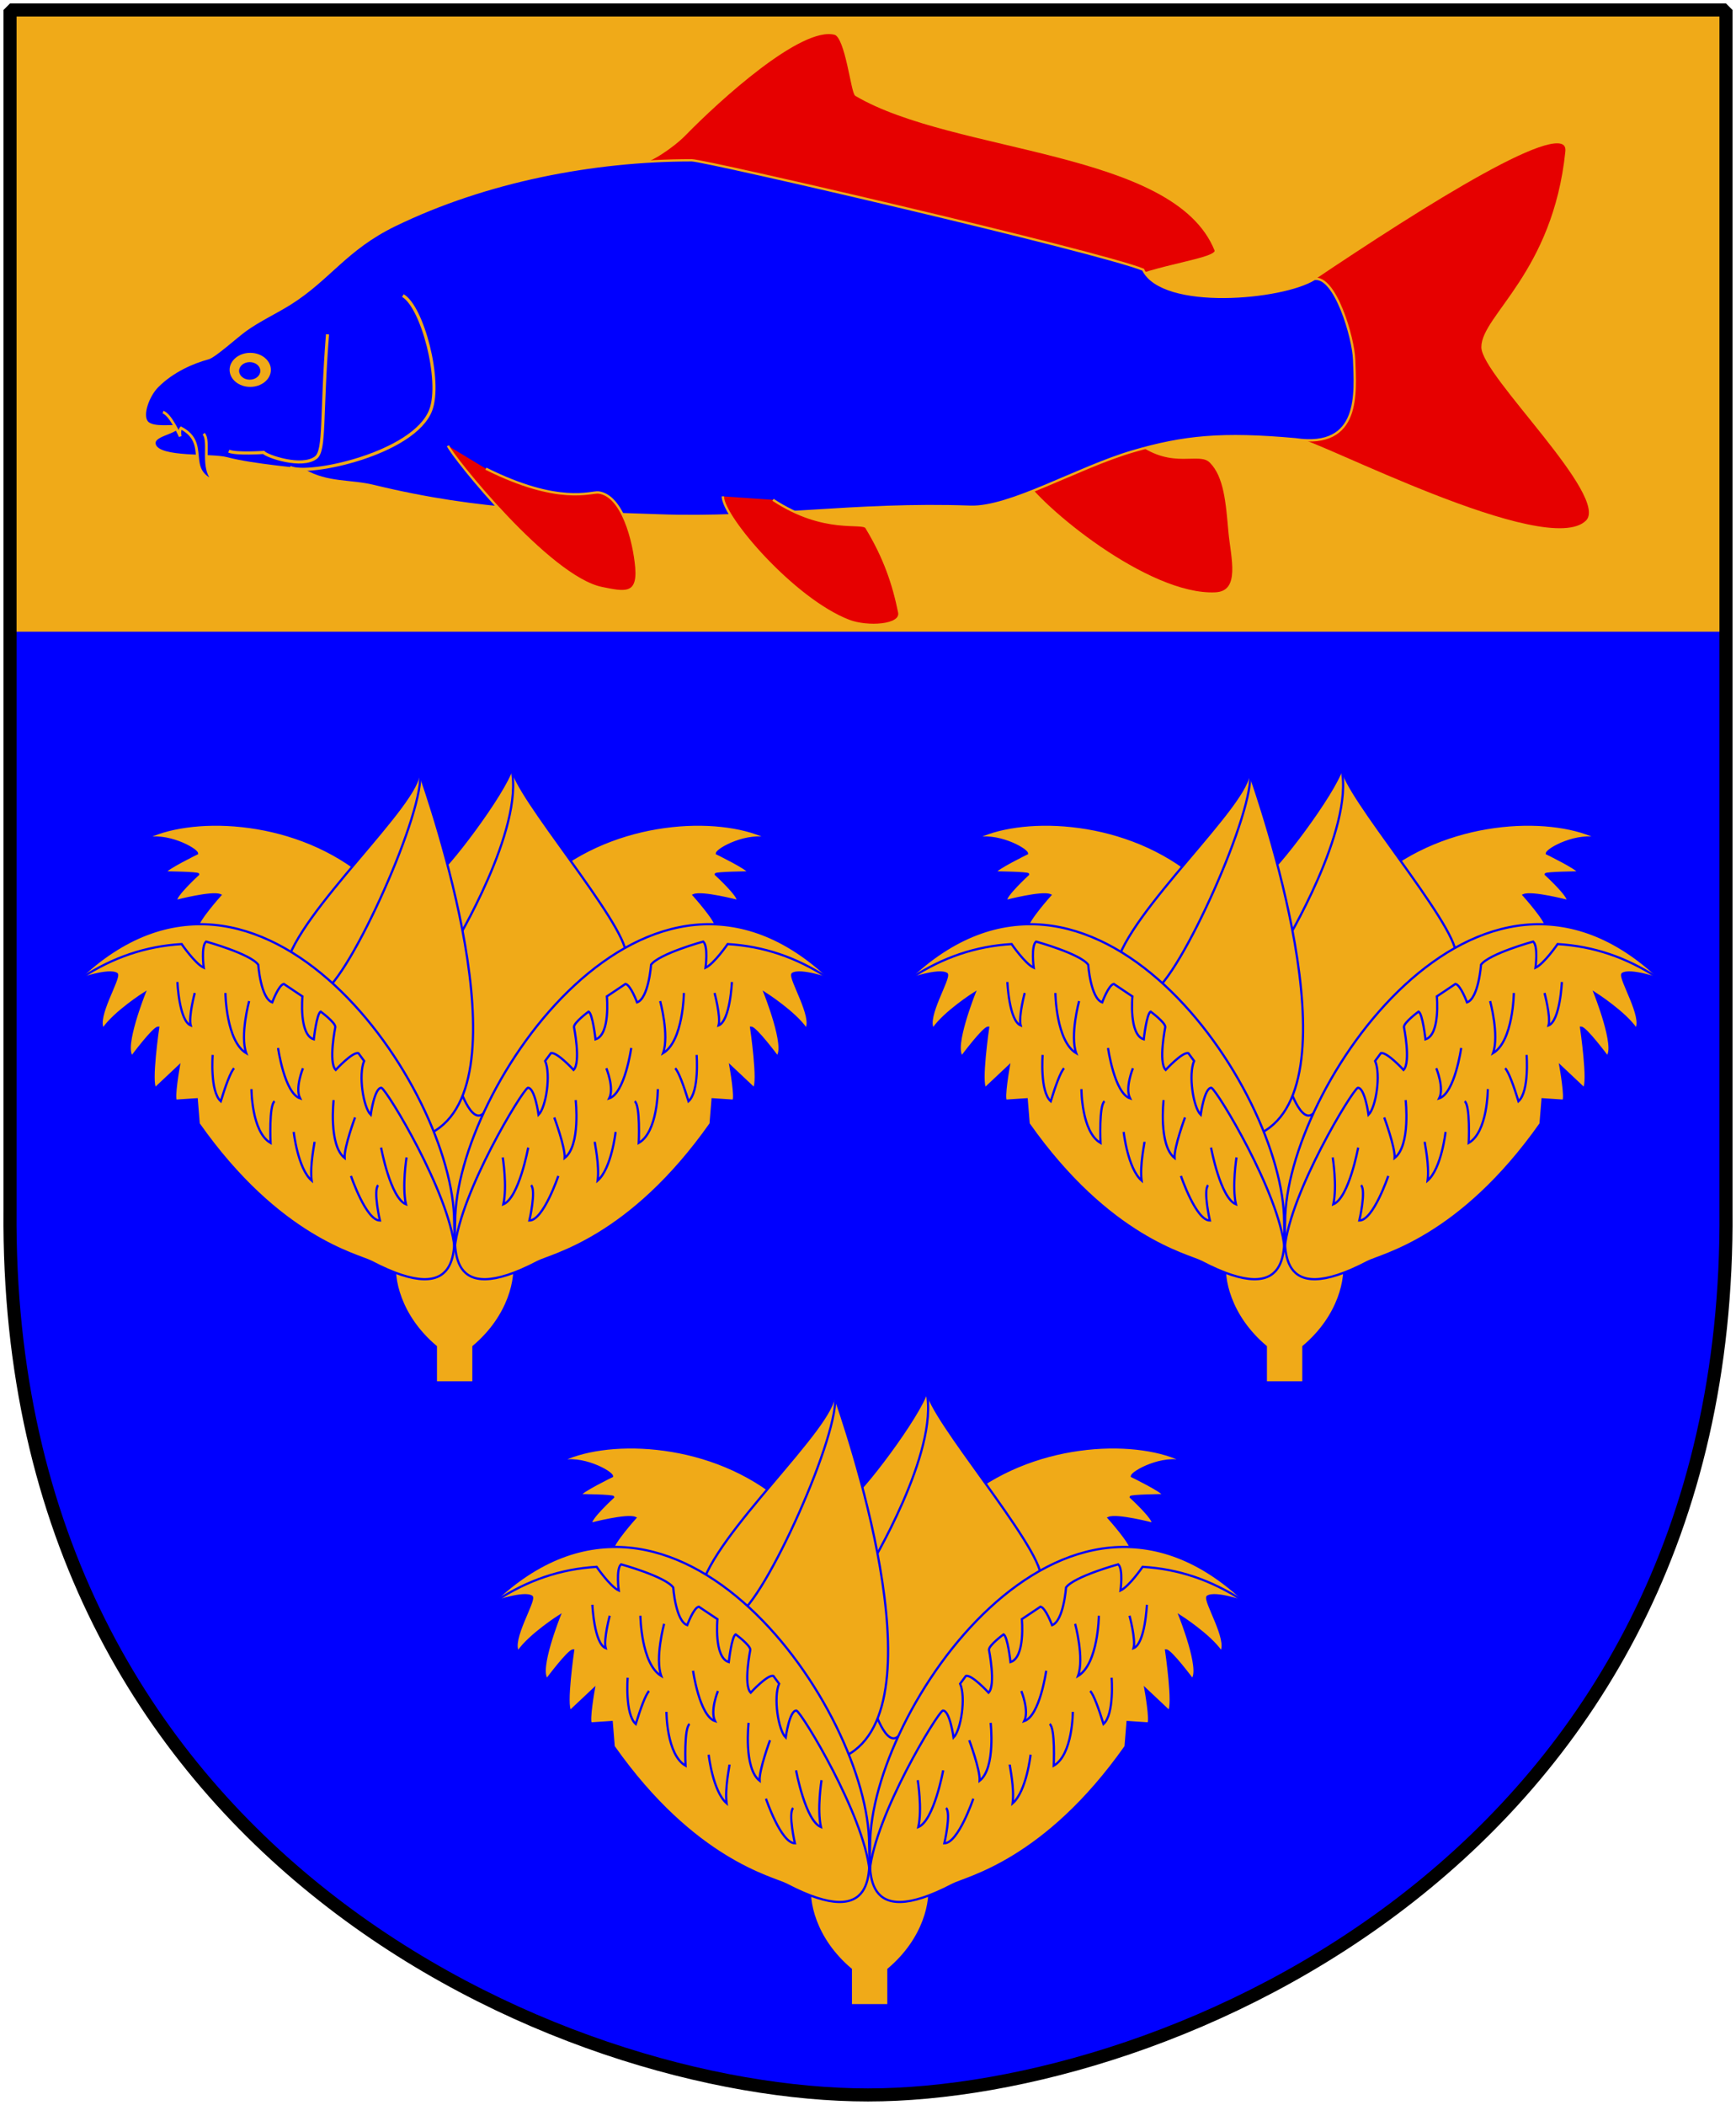
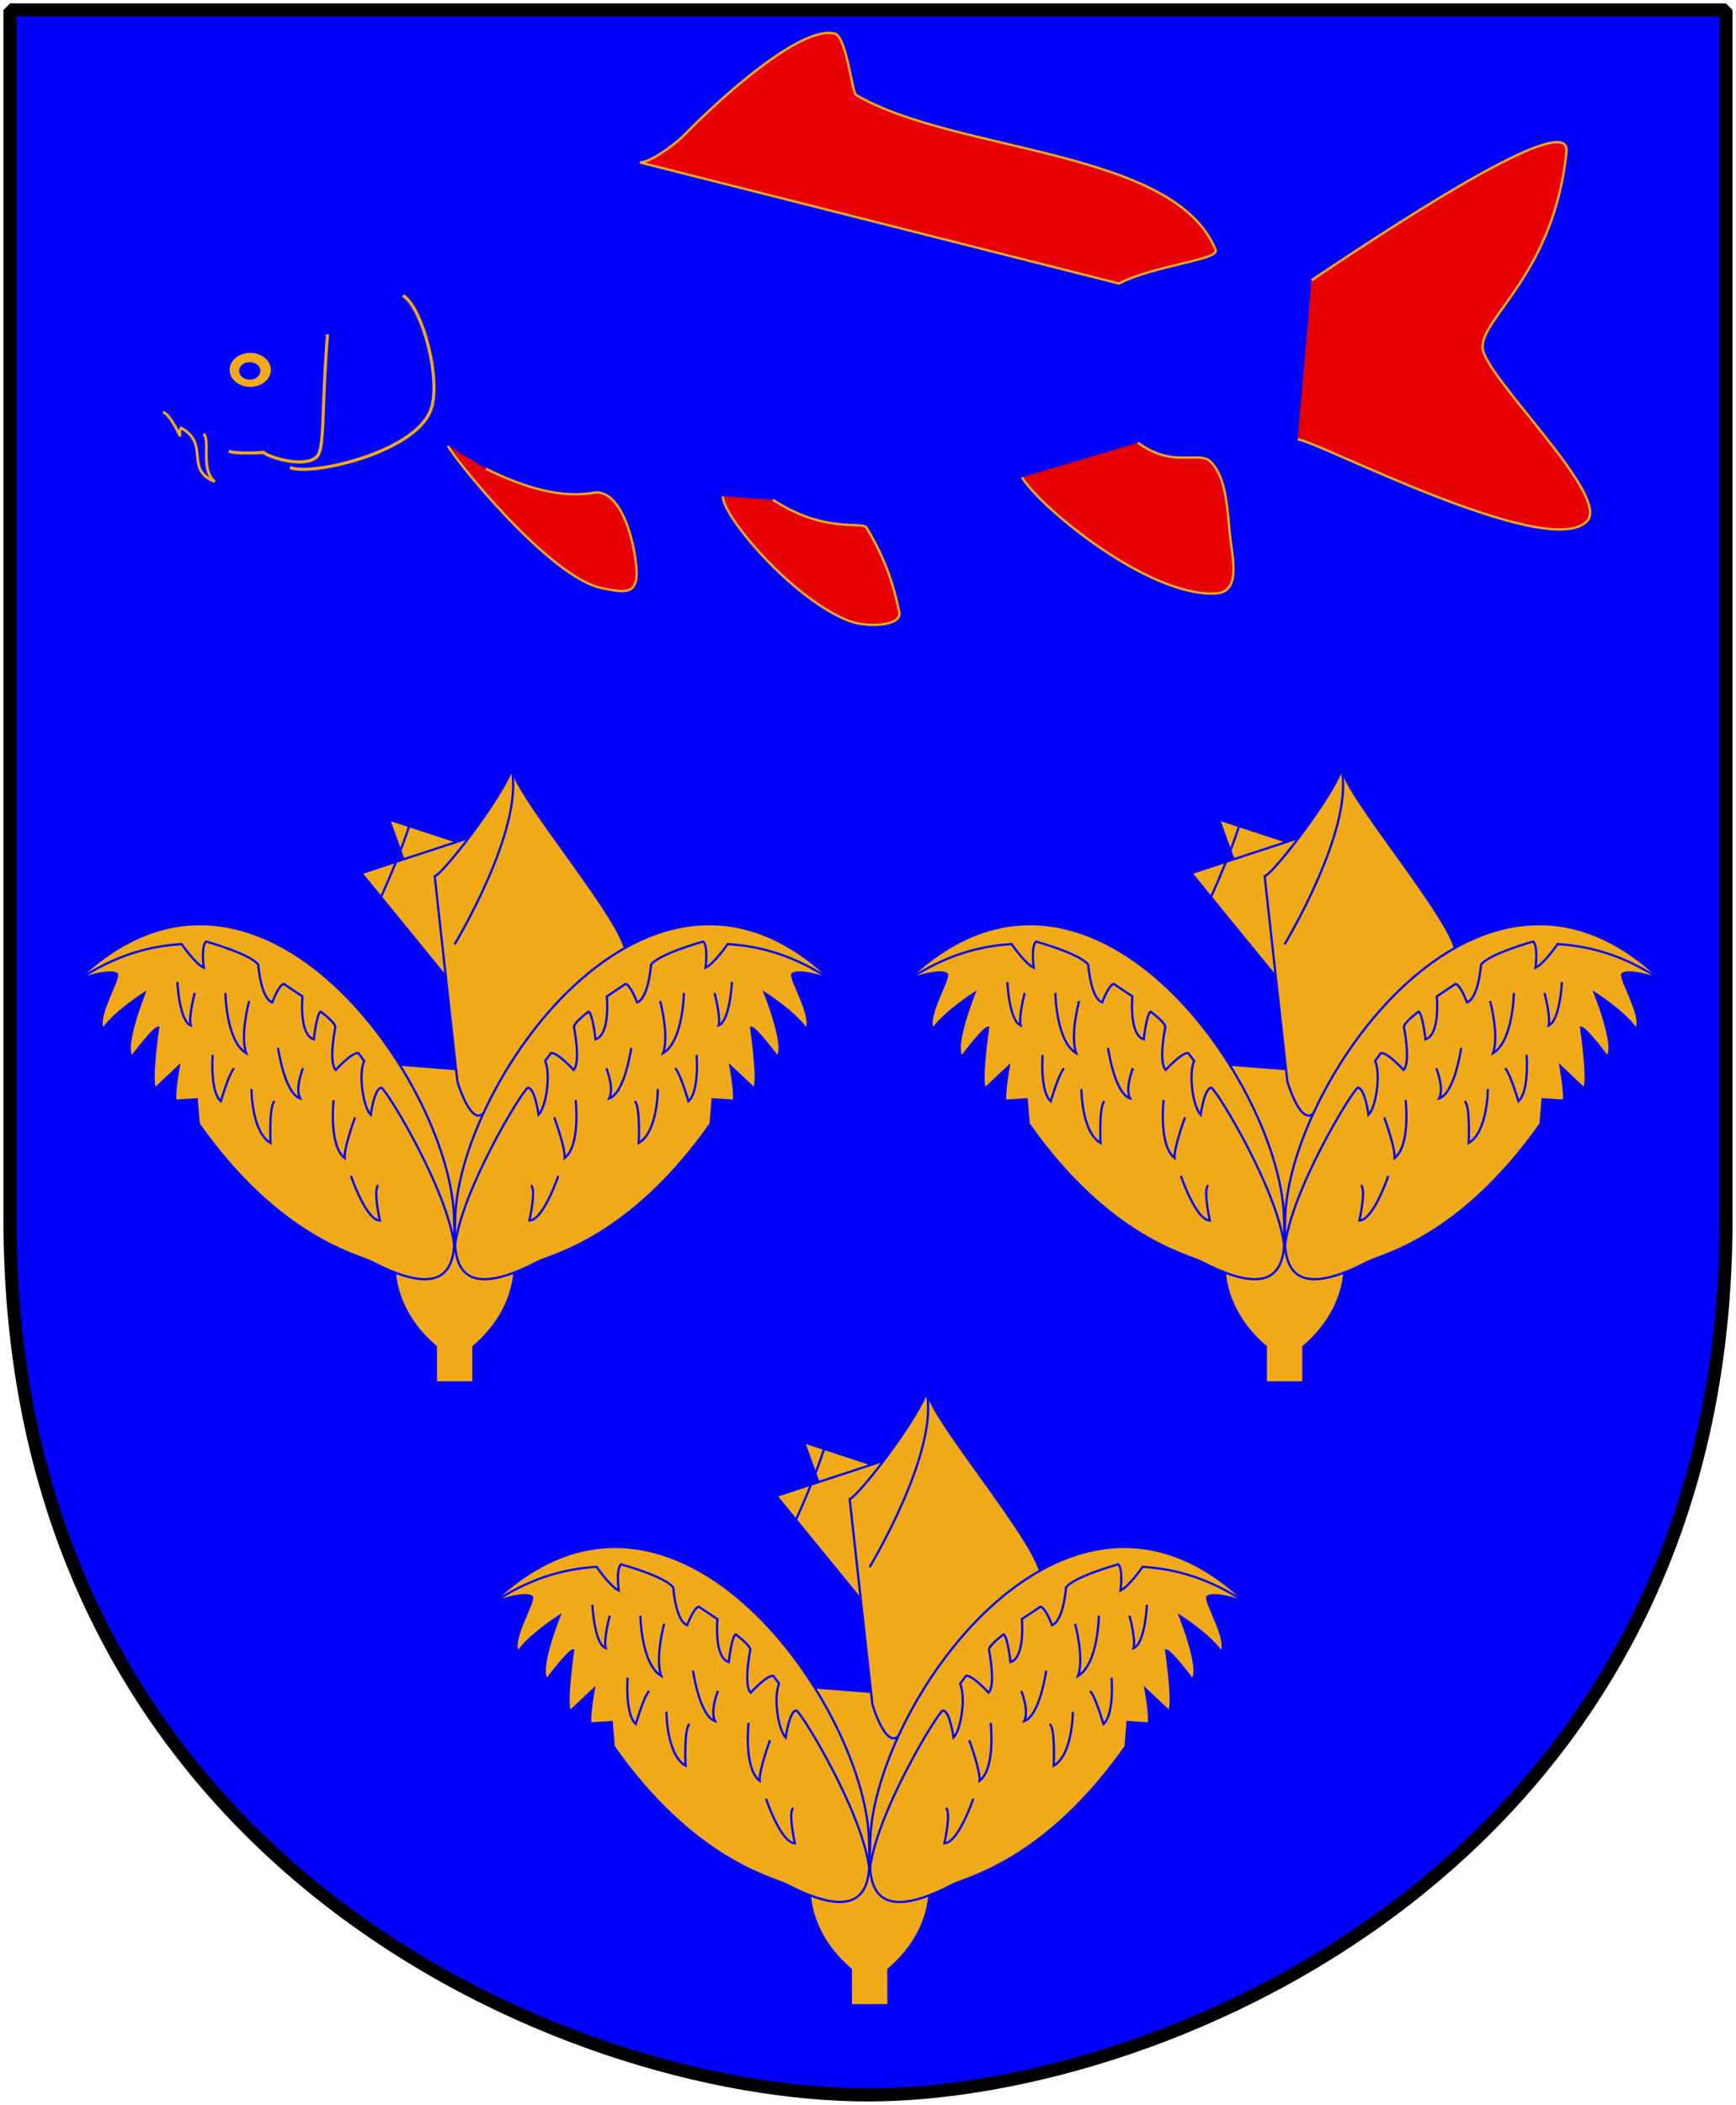
<svg xmlns="http://www.w3.org/2000/svg" xmlns:xlink="http://www.w3.org/1999/xlink" version="1.0" width="251" height="304.2" id="svg4166">
  <defs id="defs4168" />
  <path d="m 249.551,1.44 -124.05,0 -124.051,0 0,173.497 C 0.682,268.657 81.739,302.756 125.5,302.756 c 42.994,0 124.818,-34.099 124.051,-127.82 l 0,-173.497 z" id="Shield" style="fill:#0000ff" />
-   <path d="m 1.1,1.098 0,90.194 248.5,0 0,-90.194 -124.25,0 -124.25,0 z" id="Chef" style="fill:#f0aa18" />
  <g transform="matrix(0.226,0,0,0.226,74.504,-233.085)" id="Karp" style="stroke:#f0aa18;stroke-width:1.5px">
    <path d="m 79.67,1135.198 c 5.599,0.4 21.16,-10.098 28.77,-17.891 21.449,-21.966 74.28,-70.252 96.054,-64.418 7.344,1.968 11.009,37.693 13.492,39.155 63.088,37.166 203.991,34.382 230.063,99.187 2.507,6.231 -39.474,9.825 -61.872,21.424 0,0 -306.507,-77.457 -306.507,-77.457 z" id="fin-1" style="fill:#e60000" />
    <path d="m 509.392,1210.594 c 70.703,-47.512 165.746,-107.794 163.132,-82.284 -8.01,77.619 -53.734,105.21 -53.734,125.002 0,17.886 82.81,95.361 66.743,111.427 -25.672,25.672 -175.343,-52.9 -184.958,-52.334" id="Tail-fin" style="fill:#e60000" />
    <path d="m 398.348,1314.455 c 22.625,16.686 39.071,4.769 46.474,12.172 9.309,9.309 10.484,26.195 12.149,44.762 1.44,16.061 8.134,38.675 -9.101,39.482 -43.211,2.022 -112.629,-55.62 -123.659,-74.285" id="fin-2" style="fill:#e60000" />
-     <path d="m 511.171,1209.744 c 13.434,-2.29 25.046,37.748 25.493,51.598 0.68,21.087 4.444,57.09 -37.622,50.9 -46.823,-4.173 -71.258,-1.825 -104.013,7.746 -35.155,10.272 -78.561,36.326 -104.013,35.409 -73.888,-2.662 -132.804,8.019 -199.174,5.533 -61.138,-2.291 -112.365,-1.734 -182.576,-18.811 -14.694,-3.574 -29.478,-1.424 -44.261,-9.959 -1.852,-1.069 -32.669,-3.215 -49.486,-7.721 -10.129,-2.714 -43.174,0.424 -46.191,-8.619 -2.065,-6.19 12.419,-7.065 15.233,-11.582 -2.949,-1.138 -16.511,1.564 -20.25,-3.061 -3.608,-4.463 0.779,-16.807 6.801,-22.828 9.721,-9.721 22.57,-15.289 32.507,-17.951 4.069,-1.09 18.02,-13.761 23.764,-17.909 8.61,-6.217 19.568,-11.322 28.565,-16.964 24.981,-15.665 35.606,-34.895 66.8,-50.083 58.668,-28.565 127.707,-41.597 190.118,-41.597 8.619,0 260.004,58.31 288.802,69.958 12.525,25.735 89.264,18.669 109.503,5.941 z" id="Body" style="fill:#0000ff" />
    <path d="m 132.783,1348.757 c 0,13.292 45.438,66.199 80.776,79.67 11.488,4.379 33.911,3.364 32.089,-5.533 -3.743,-18.283 -9.313,-34.863 -21.024,-54.22 -2.502,-4.136 -26.663,4.072 -59.752,-17.704" id="fin-3" style="fill:#e60000" />
    <path d="m -43.08,1316.385 c 2.828,6.787 64.654,84.177 98.406,91.018 13.935,2.824 23.727,5.275 22.13,-13.278 -1.44,-16.736 -8.838,-45.969 -24.234,-47.863 -4.691,-0.577 -25.087,8.265 -72.034,-15.209" id="fin-4" style="fill:#e60000" />
    <path d="m -199.382,1308.744 c 4.525,4.808 -2.262,22.908 7.07,30.544 -19.514,-7.636 -2.828,-24.322 -21.494,-34.22 -1.414,1.414 -0.566,5.373 -0.566,5.373 0,0 -6.222,-14.14 -11.03,-15.555" id="Moustach" style="fill:#0000ff;stroke-width:1.75px" />
    <path d="m -156.377,1267.866 c 0,6.013 -5.908,10.887 -13.196,10.887 -7.288,0 -13.196,-4.874 -13.196,-10.887 0,-6.013 5.908,-10.887 13.196,-10.887 7.288,0 13.196,4.874 13.196,10.887 z" id="Eye-1" style="fill:#f0aa18;stroke:none" />
    <path d="m -163.105,1268.525 c 0,3.097 -3.044,5.608 -6.798,5.608 -3.755,0 -6.798,-2.511 -6.798,-5.608 0,-3.098 3.044,-5.609 6.798,-5.609 3.755,0 6.798,2.511 6.798,5.609 z" id="Eye-2" style="fill:#0000ff;stroke:none" />
    <path d="m -144.17,1330.218 c 11.648,5.824 79.461,-8.81 90.065,-36.62 7.125,-18.687 -5.336,-66.168 -17.815,-73.24" id="path4233" style="fill:none;stroke-width:2px" />
    <path d="m -120.131,1245.117 c -4.128,52.016 -1.415,74.189 -7.431,78.849 -8.898,6.892 -31.374,-0.826 -33.439,-3.303 0,0 -17.339,1.238 -22.292,-0.826" id="path4235" style="fill:none;stroke-width:2px" />
  </g>
  <g transform="matrix(0.322,0,0,0.322,-59.912,191.254)" id="Hazlenut" style="fill:#f0aa18;stroke:#0000ff">
    <path d="m 575.834,240.579 27.268,10.555 c 1.409,7.749 -1.684,24.96 -18.12,38.813 l 0,16.052 -16.871,0 0,-16.052 C 551.674,276.093 548.581,258.882 549.99,251.134 l 25.845,-10.555 z" id="Stem" />
    <path d="m 538.074,162.807 85.379,6.757 -24.57,75.552 -38.697,-6.142 -22.113,-76.166 z" id="back" style="stroke:none" />
-     <path d="m 620.493,77.429 c 32.458,-25.578 78.109,-25.693 97.513,-15.253 -9.828,-3.071 -23.543,4.478 -23.719,6.419 0,0 14.15,6.904 14.327,8.491 0,0 -14.847,0.157 -14.847,0.863 0,0 10.932,10.012 9.874,11.953 0,0 -16.043,-4.186 -19.748,-2.598 0,0 10.355,11.562 10.003,14.208 l -44.821,54.909 -28.582,-78.991 z" id="Fold-2" />
+     <path d="m 620.493,77.429 l -44.821,54.909 -28.582,-78.991 z" id="Fold-2" />
    <use transform="matrix(-1,0,0,1,1155.162,0)" id="Fold-4" x="0" y="0" width="1106" height="1215" xlink:href="#Fold-2" />
    <path d="m 653.503,113.875 c 0,-13.9 -50.534,-71.896 -51.138,-83.68 C 599.041,41.677 572.123,77.036 567.591,78.849 l 10.201,92.141 c 0,0 6.273,21.375 12.316,13.519 l 63.394,-70.634 z" id="Nut-1" />
    <path d="m 576.523,109.405 c 0,0 31.34,-51.776 25.599,-78.669" id="Nut-1-line" style="fill:none" />
-     <path d="m 500.826,119.126 c 5.375,-24.346 60.39,-73.037 59.758,-87.265 4.426,12.963 48.64,139.473 5.505,162.135 L 500.826,119.126 z" id="Nut-2" />
    <path d="m 560.9,31.861 c 3.162,15.809 -31.302,92.956 -43.949,99.28" id="Nut-2-line" style="fill:none" />
    <g id="Fold-1">
      <path d="m 576.765,233.944 c 0,-59.835 86.924,-187.255 168.764,-108.8 0,0 -13.855,-4.891 -17.309,-2.473 -1.382,2.073 9.636,19.545 6.182,24.727 -5.182,-7.6 -18.545,-16.073 -18.545,-16.073 0,0 9.709,24.291 5.564,28.436 0,0 -9.673,-12.982 -11.745,-12.982 0,0 3.655,25.127 1.236,27.2 l -10.509,-9.891 c 0,0 2.618,14.764 1.236,15.455 l -9.273,-0.618 -0.891,10.982 c -36.273,51.474 -71.519,58.779 -77.618,61.964 -41.505,21.672 -37.091,-7.556 -37.091,-17.927 z" id="path2824" />
      <path d="m 576.575,245.635 c 2.598,-25.204 30.22,-70.557 32.819,-71.856 3.118,-0.26 4.836,12.091 4.836,12.091 3.378,-3.378 5.593,-18.068 2.959,-24.147 0,0 2.569,-3.49 2.569,-3.49 2.598,-0.78 10.193,7.509 10.193,7.509 3.378,-3.378 0.171,-19.254 0.171,-19.254 0,-2.079 6.564,-6.909 6.564,-6.909 1.819,0.78 3.109,12.437 3.109,12.437 6.756,-2.079 5.093,-19.263 5.093,-19.263 l 8.38,-5.61 c 2.339,0.52 5.182,8.291 5.182,8.291 5.197,-1.819 6.289,-16.913 6.289,-16.913 3.638,-4.937 23.421,-10.379 23.421,-10.379 2.339,2.079 1.036,11.746 1.036,11.746 3.898,-1.819 9.933,-10.624 9.933,-10.624 16.158,0.993 30.737,5.892 45.117,15.239" id="path3006" style="fill:none" />
      <path d="m 621.273,187.081 c 0,0 4.937,13.252 4.677,18.189 7.275,-5.716 4.937,-25.984 4.937,-25.984" id="path2828" style="fill:none" />
      <path d="m 644.658,164.995 c 0,0 3.638,8.835 1.299,13.512 7.016,-2.339 9.874,-22.606 9.874,-22.606" id="path2830" style="fill:none" />
      <path d="m 668.823,134.853 c 0,0 4.181,15.353 1.299,23.385 9.094,-5.457 9.354,-27.023 9.354,-27.023" id="path2832" style="fill:none" />
      <path d="m 693.248,131.216 c 0,0 2.858,10.653 1.819,14.551 5.197,-2.079 5.976,-19.488 5.976,-19.488" id="path2834" style="fill:none" />
-       <path d="m 598.147,205.01 c 0,0 2.079,12.992 0.26,21.047 7.016,-2.858 11.173,-25.464 11.173,-25.464" id="path2836" style="fill:none" />
      <path d="m 610.879,217.482 c 2.339,2.339 -0.78,15.85 -0.78,15.85 6.236,0 12.992,-20.008 12.992,-20.008" id="path2838" style="fill:none" />
-       <path d="m 639.461,197.994 c 0,1.039 2.148,10.397 1.299,17.409 6.236,-5.457 8.055,-21.826 8.055,-21.826" id="path2840" style="fill:none" />
      <path d="m 657.39,179.805 c 2.598,1.819 1.819,18.708 1.819,18.708 8.575,-4.937 8.575,-24.165 8.575,-24.165" id="path2842" style="fill:none" />
      <path d="m 675.579,164.995 c 1.559,1.559 3.898,8.055 5.976,14.811 4.937,-4.417 3.638,-20.787 3.638,-20.787" id="path2844" style="fill:none" />
    </g>
    <use transform="matrix(-1,0,0,1,1153.091,0)" id="Fold-3" x="0" y="0" width="1106" height="1215" xlink:href="#Fold-1" />
  </g>
  <use transform="translate(60,-90)" id="Hazlenut-2" x="0" y="0" width="251" height="304.2" xlink:href="#Hazlenut" />
  <use transform="translate(-60,-90)" id="Hazlenut-3" x="0" y="0" width="251" height="304.2" xlink:href="#Hazlenut" />
  <path d="m 249.551,1.44 -124.05,0 -124.051,0 0,173.497 c -0.767,93.721 80.289,127.82 124.051,127.82 42.994,0 124.818,-34.099 124.051,-127.82 l 0,-173.497 z" id="Frame" style="fill:none;stroke:#000000;stroke-width:1.888;stroke-linecap:round;stroke-linejoin:bevel" />
</svg>